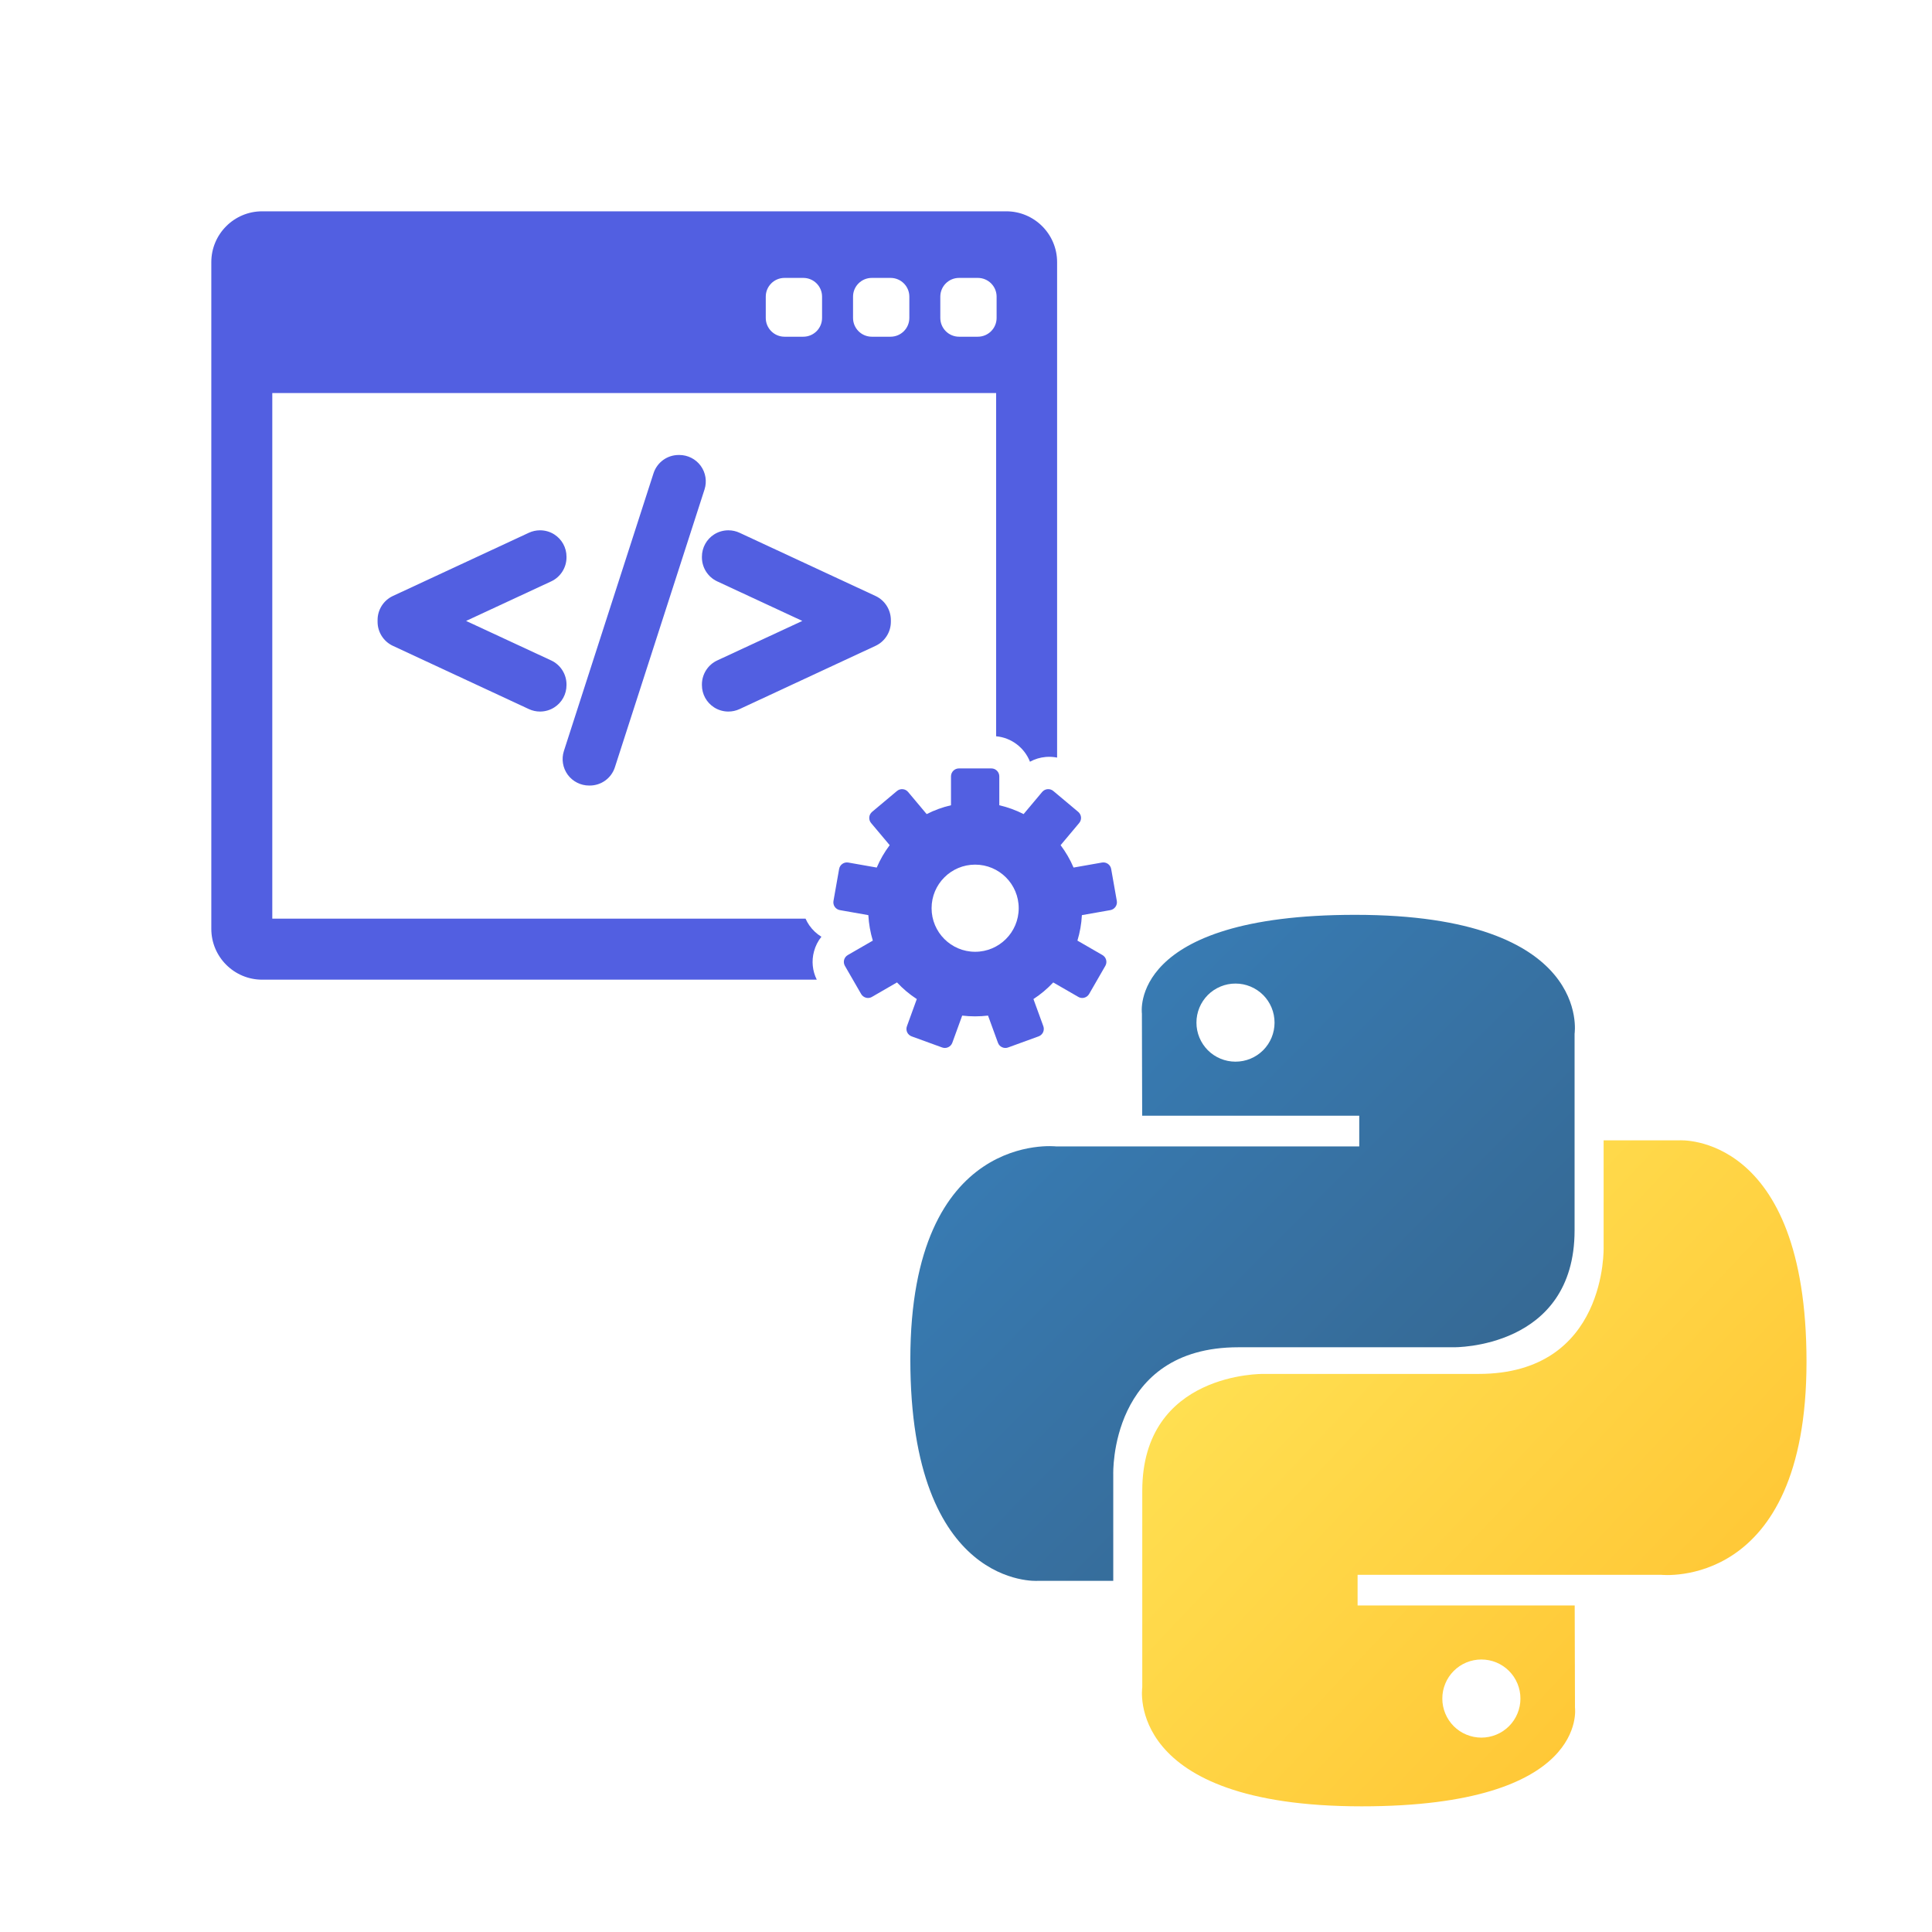
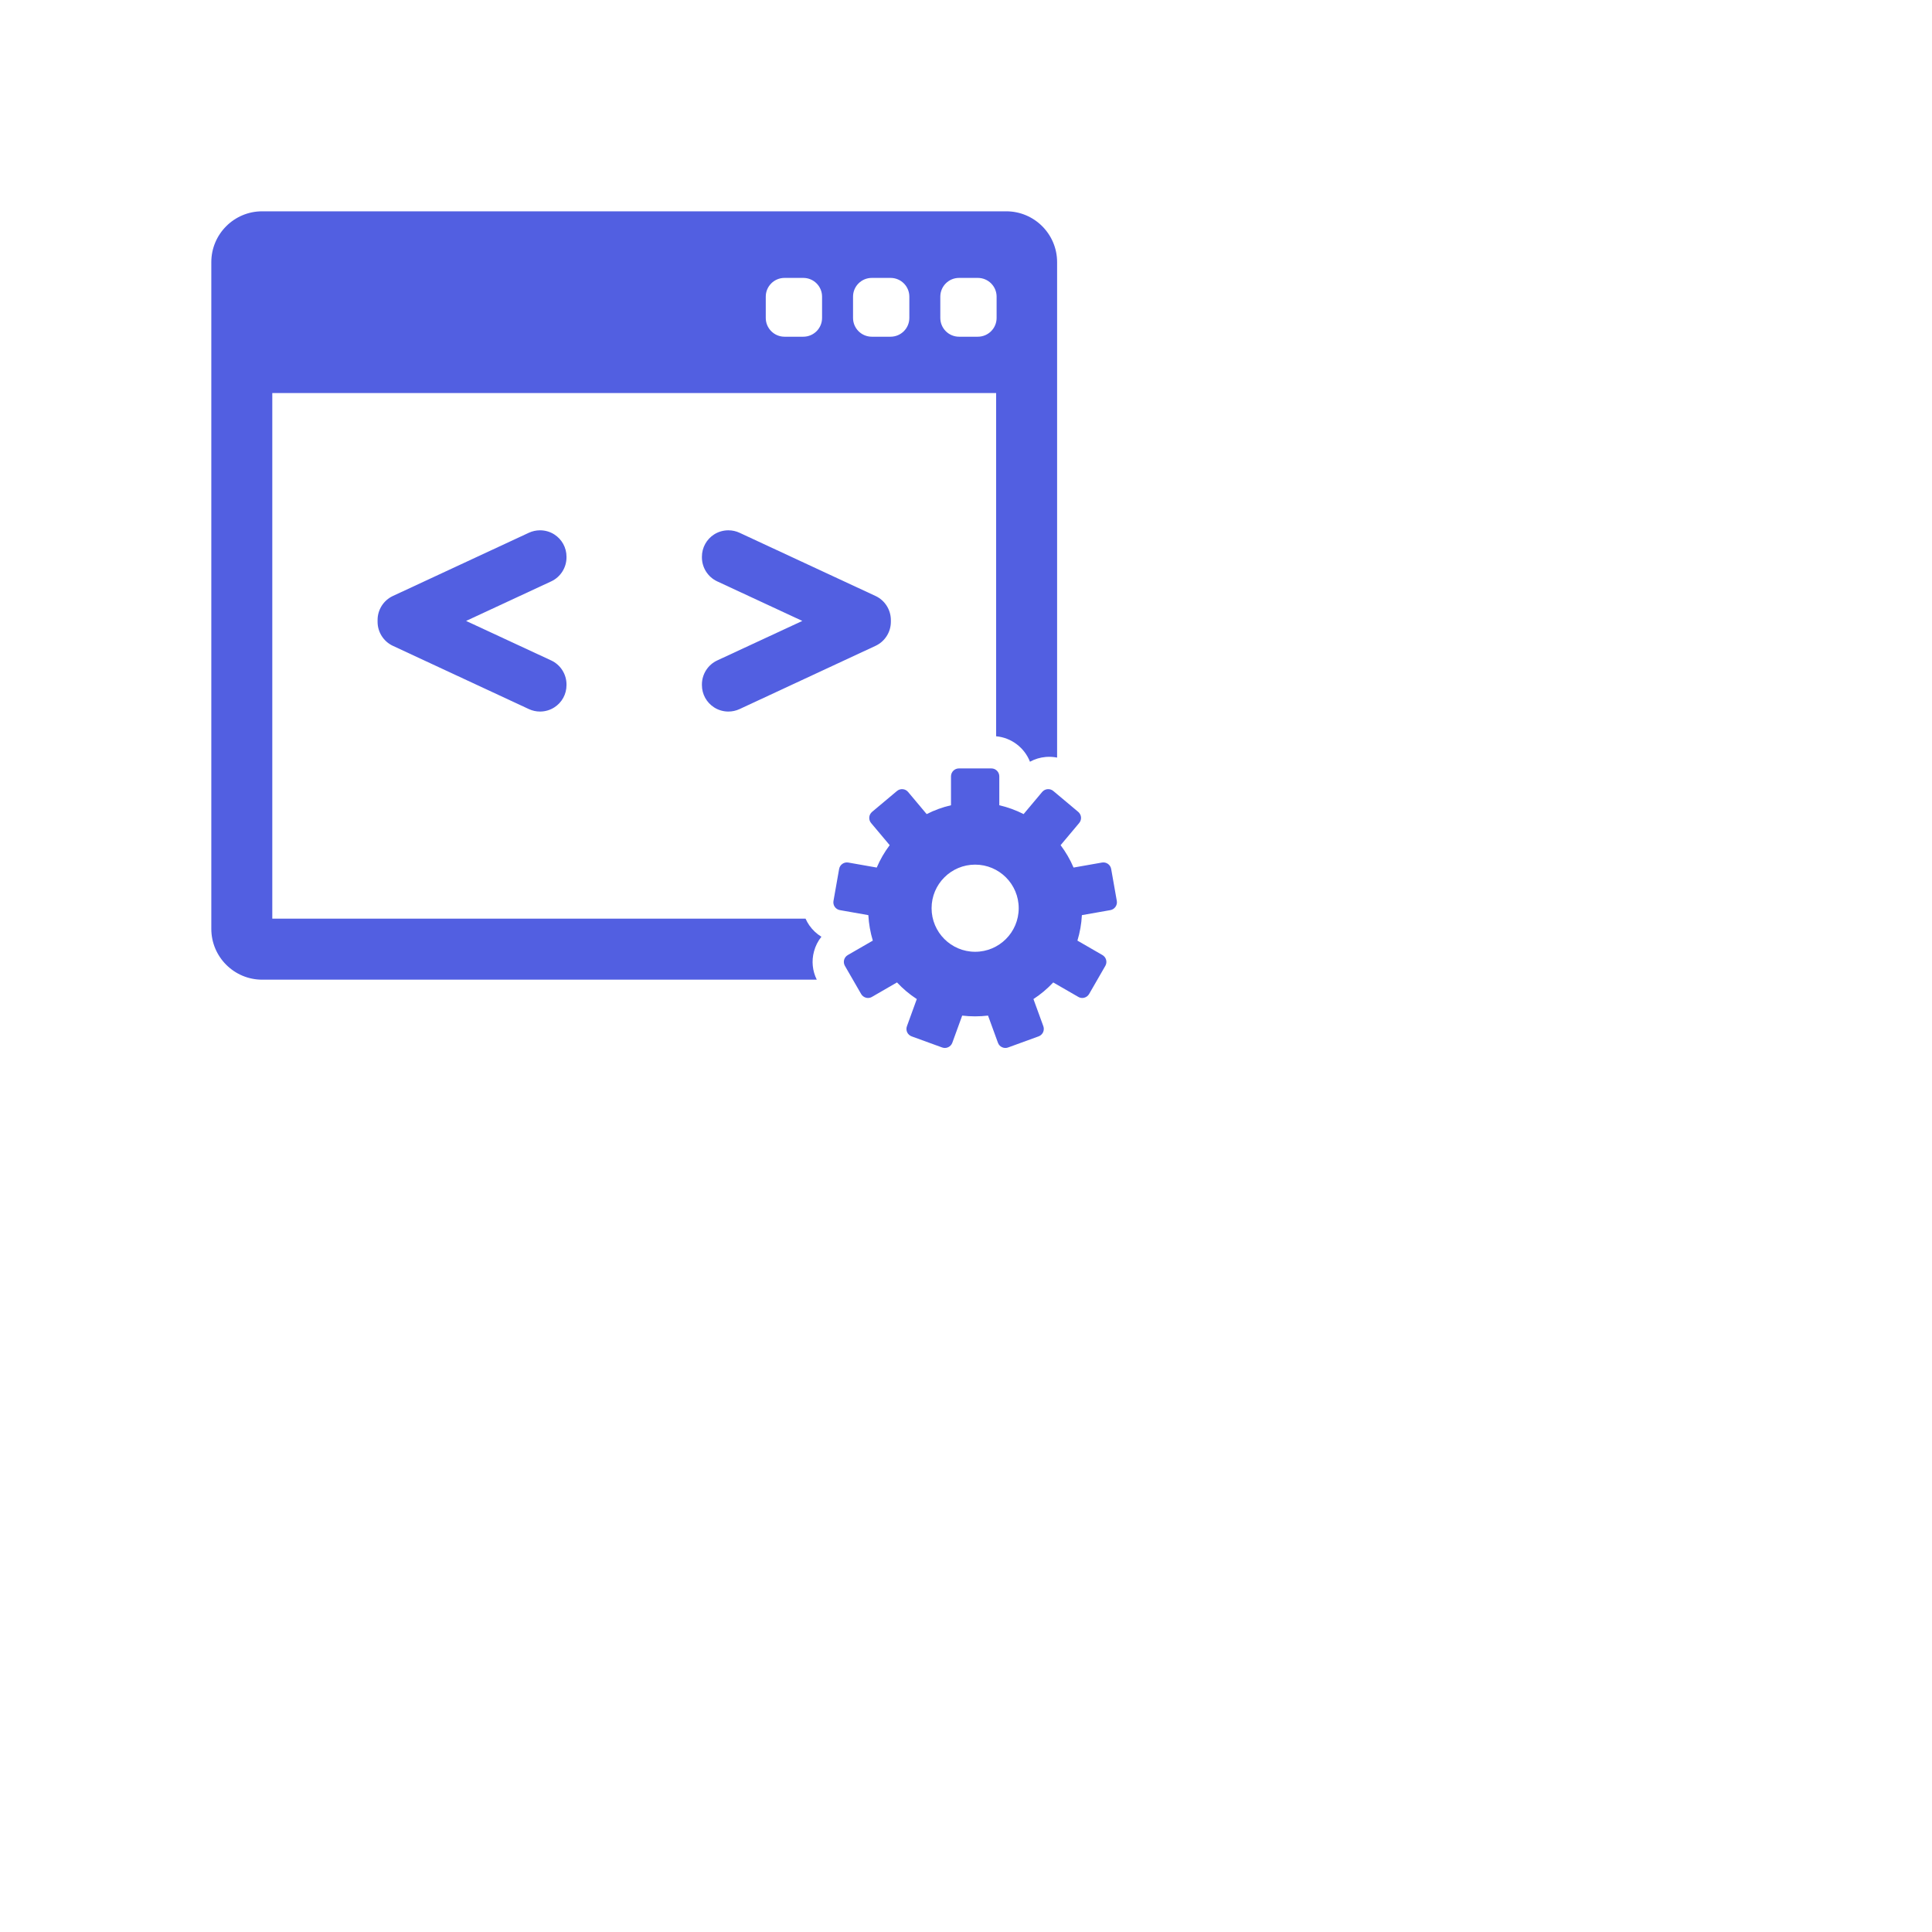
<svg xmlns="http://www.w3.org/2000/svg" width="64" height="64" viewBox="0 0 64 64" fill="none">
  <path d="M27.21 31.031C27.055 30.936 26.919 30.809 26.811 30.656C26.762 30.585 26.72 30.51 26.685 30.432H9.02V13.021H32.998V24.39C33.509 24.436 33.939 24.773 34.119 25.233C34.279 25.145 34.457 25.091 34.644 25.075C34.77 25.064 34.896 25.072 35.018 25.096V8.684C35.018 7.755 34.263 7 33.334 7H8.684C7.755 7 7 7.755 7 8.684V30.769C7 31.698 7.755 32.453 8.684 32.453H27.057C26.913 32.163 26.879 31.835 26.964 31.52C27.012 31.338 27.096 31.173 27.21 31.031ZM31.149 9.827C31.149 9.484 31.427 9.206 31.77 9.206H32.392C32.735 9.206 33.014 9.484 33.014 9.827V10.532C33.014 10.875 32.735 11.154 32.392 11.154H31.77C31.427 11.154 31.149 10.875 31.149 10.532V9.827ZM28.258 9.827C28.258 9.484 28.536 9.206 28.88 9.206H29.501C29.845 9.206 30.123 9.484 30.123 9.827V10.532C30.123 10.875 29.845 11.154 29.501 11.154H28.88C28.536 11.154 28.258 10.875 28.258 10.532V9.827ZM25.367 9.827C25.367 9.484 25.645 9.206 25.988 9.206H26.61C26.954 9.206 27.232 9.484 27.232 9.827V10.532C27.232 10.875 26.954 11.154 26.61 11.154H25.988C25.645 11.154 25.367 10.875 25.367 10.532V9.827Z" fill="#525FE1" />
  <path d="M36.996 29.845L36.809 28.786C36.784 28.643 36.648 28.548 36.505 28.573L35.563 28.739C35.45 28.473 35.305 28.225 35.134 27.997L35.749 27.264C35.794 27.21 35.816 27.142 35.81 27.072C35.804 27.003 35.77 26.939 35.717 26.894L34.893 26.203C34.84 26.158 34.771 26.136 34.701 26.142C34.632 26.148 34.568 26.182 34.523 26.235L33.908 26.968C33.656 26.839 33.386 26.74 33.103 26.675V25.718C33.103 25.573 32.986 25.455 32.841 25.455H31.765C31.62 25.455 31.503 25.573 31.503 25.718V26.675C31.22 26.74 30.95 26.839 30.697 26.968L30.082 26.235C29.989 26.124 29.824 26.11 29.713 26.203L28.889 26.894C28.835 26.939 28.802 27.003 28.796 27.072C28.79 27.142 28.811 27.211 28.856 27.264L29.472 27.997C29.3 28.225 29.156 28.474 29.043 28.739L28.101 28.573C27.958 28.548 27.822 28.643 27.797 28.786L27.61 29.845C27.598 29.913 27.613 29.984 27.653 30.041C27.693 30.098 27.754 30.137 27.823 30.149L28.765 30.315C28.781 30.607 28.832 30.89 28.913 31.159L28.085 31.637C28.024 31.672 27.98 31.729 27.962 31.797C27.944 31.864 27.954 31.935 27.989 31.996L28.526 32.927C28.561 32.988 28.619 33.032 28.686 33.05C28.708 33.056 28.731 33.059 28.754 33.059C28.799 33.059 28.845 33.047 28.885 33.023L29.714 32.544C29.909 32.753 30.129 32.939 30.37 33.095L30.043 33.995C30.019 34.06 30.022 34.132 30.051 34.196C30.081 34.259 30.134 34.307 30.199 34.331L31.21 34.699C31.239 34.709 31.27 34.715 31.3 34.715C31.338 34.715 31.376 34.707 31.411 34.69C31.474 34.661 31.523 34.608 31.547 34.542L31.874 33.643C32.014 33.66 32.157 33.668 32.302 33.668C32.447 33.668 32.59 33.659 32.73 33.643L33.058 34.542C33.081 34.608 33.13 34.661 33.193 34.69C33.228 34.707 33.266 34.715 33.304 34.715C33.335 34.715 33.365 34.71 33.394 34.699L34.405 34.331C34.47 34.307 34.523 34.258 34.553 34.196C34.582 34.132 34.585 34.06 34.562 33.995L34.234 33.095C34.474 32.939 34.695 32.753 34.89 32.545L35.719 33.023C35.76 33.047 35.805 33.059 35.85 33.059C35.873 33.059 35.896 33.056 35.918 33.05C35.986 33.032 36.043 32.988 36.078 32.928L36.615 31.996C36.65 31.936 36.66 31.864 36.642 31.797C36.624 31.73 36.58 31.672 36.519 31.637L35.691 31.159C35.773 30.89 35.824 30.607 35.839 30.315L36.782 30.149C36.85 30.137 36.911 30.098 36.951 30.041C36.992 29.984 37.008 29.913 36.996 29.845ZM32.303 31.529C31.506 31.529 30.86 30.882 30.86 30.085C30.86 29.288 31.506 28.642 32.303 28.642C33.1 28.642 33.746 29.288 33.746 30.085C33.746 30.882 33.1 31.529 32.303 31.529Z" fill="#525FE1" />
  <path d="M18.766 22.673C18.766 22.333 18.567 22.021 18.259 21.878L15.44 20.569L18.259 19.259C18.567 19.116 18.766 18.804 18.766 18.465V18.442C18.766 18.141 18.614 17.865 18.361 17.703C18.221 17.614 18.058 17.567 17.889 17.567C17.762 17.567 17.635 17.595 17.52 17.648L13.014 19.743C12.706 19.886 12.508 20.198 12.508 20.537V20.6C12.508 20.939 12.706 21.25 13.014 21.394L17.521 23.49C17.638 23.544 17.762 23.571 17.89 23.571C18.057 23.571 18.22 23.524 18.361 23.434C18.615 23.272 18.766 22.996 18.766 22.696L18.766 22.673Z" fill="#525FE1" />
-   <path d="M23.212 15.431C23.048 15.206 22.783 15.072 22.505 15.072H22.482C22.1 15.072 21.765 15.317 21.648 15.68L18.679 24.88C18.594 25.145 18.642 25.438 18.806 25.663C18.971 25.888 19.235 26.022 19.514 26.022H19.536C19.918 26.022 20.253 25.778 20.37 25.414L23.338 16.215C23.424 15.95 23.377 15.657 23.212 15.431Z" fill="#525FE1" />
  <path d="M29.004 19.743L24.497 17.648C24.384 17.595 24.256 17.567 24.129 17.567C23.961 17.567 23.797 17.614 23.657 17.703C23.404 17.865 23.252 18.141 23.252 18.442V18.465C23.252 18.804 23.451 19.116 23.759 19.259L26.578 20.569L23.759 21.878C23.451 22.021 23.252 22.333 23.252 22.673V22.696C23.252 22.996 23.404 23.272 23.657 23.434C23.798 23.524 23.961 23.571 24.128 23.571C24.256 23.571 24.38 23.544 24.498 23.49L29.004 21.394C29.312 21.251 29.511 20.939 29.511 20.6V20.538C29.51 20.198 29.311 19.886 29.004 19.743Z" fill="#525FE1" />
  <g clip-path="url(#clip0_89_17)">
    <mask id="mask0_89_17" style="mask-type:luminance" maskUnits="userSpaceOnUse" x="26" y="26" width="38" height="38">
-       <path d="M64 26H26V64H64V26Z" fill="white" />
-     </mask>
+       </mask>
    <g mask="url(#mask0_89_17)">
      <mask id="mask1_89_17" style="mask-type:luminance" maskUnits="userSpaceOnUse" x="26" y="26" width="38" height="38">
        <path d="M64 26H26V64H64V26Z" fill="white" />
      </mask>
      <g mask="url(#mask1_89_17)">
-         <path d="M44.893 30.305C37.356 30.305 37.827 33.573 37.827 33.573L37.836 36.959H45.027V37.976H34.979C34.979 37.976 30.156 37.428 30.156 45.033C30.156 52.637 34.365 52.368 34.365 52.368H36.878V48.839C36.878 48.839 36.742 44.63 41.02 44.63H48.153C48.153 44.63 52.16 44.694 52.16 40.756V34.245C52.16 34.245 52.769 30.305 44.893 30.305ZM40.927 32.582C41.097 32.581 41.266 32.615 41.423 32.68C41.58 32.745 41.722 32.84 41.843 32.96C41.963 33.08 42.058 33.223 42.123 33.38C42.188 33.537 42.221 33.706 42.221 33.876C42.221 34.045 42.188 34.214 42.123 34.371C42.058 34.528 41.963 34.67 41.843 34.791C41.722 34.911 41.58 35.006 41.423 35.071C41.266 35.136 41.097 35.169 40.927 35.169C40.757 35.169 40.589 35.136 40.432 35.071C40.275 35.006 40.132 34.911 40.012 34.791C39.892 34.67 39.797 34.528 39.732 34.371C39.667 34.214 39.633 34.045 39.634 33.876C39.633 33.706 39.667 33.537 39.732 33.38C39.797 33.223 39.892 33.08 40.012 32.96C40.132 32.84 40.275 32.745 40.432 32.68C40.589 32.615 40.757 32.581 40.927 32.582Z" fill="url(#paint0_linear_89_17)" />
        <path d="M45.107 59.837C52.643 59.837 52.173 56.569 52.173 56.569L52.164 53.183H44.972V52.167H55.021C55.021 52.167 59.843 52.714 59.843 45.109C59.843 37.505 55.634 37.775 55.634 37.775H53.122V41.303C53.122 41.303 53.258 45.513 48.98 45.513H41.847C41.847 45.513 37.839 45.448 37.839 49.386V55.897C37.839 55.897 37.231 59.837 45.107 59.837ZM49.072 57.561C48.903 57.561 48.734 57.527 48.577 57.462C48.42 57.398 48.277 57.302 48.157 57.182C48.037 57.062 47.942 56.919 47.877 56.762C47.812 56.605 47.778 56.437 47.779 56.267C47.778 56.097 47.812 55.928 47.877 55.772C47.942 55.614 48.037 55.472 48.157 55.352C48.277 55.231 48.42 55.136 48.577 55.071C48.734 55.006 48.903 54.973 49.072 54.973C49.242 54.973 49.411 55.006 49.568 55.071C49.725 55.136 49.868 55.231 49.988 55.352C50.108 55.472 50.203 55.614 50.268 55.772C50.333 55.928 50.367 56.097 50.366 56.267C50.367 56.437 50.333 56.605 50.268 56.762C50.203 56.919 50.108 57.062 49.988 57.182C49.867 57.302 49.725 57.398 49.568 57.462C49.411 57.527 49.242 57.561 49.072 57.561Z" fill="url(#paint1_linear_89_17)" />
      </g>
    </g>
  </g>
  <defs>
    <linearGradient id="paint0_linear_89_17" x1="33.009" y1="32.961" x2="47.721" y2="47.526" gradientUnits="userSpaceOnUse">
      <stop stop-color="#387EB8" />
      <stop offset="1" stop-color="#366994" />
    </linearGradient>
    <linearGradient id="paint1_linear_89_17" x1="42.039" y1="42.314" x2="57.839" y2="57.249" gradientUnits="userSpaceOnUse">
      <stop stop-color="#FFE052" />
      <stop offset="1" stop-color="#FFC331" />
    </linearGradient>
    <clipPath id="clip0_89_17">
      <rect width="38" height="38" fill="white" transform="translate(26 26)" />
    </clipPath>
  </defs>
</svg>